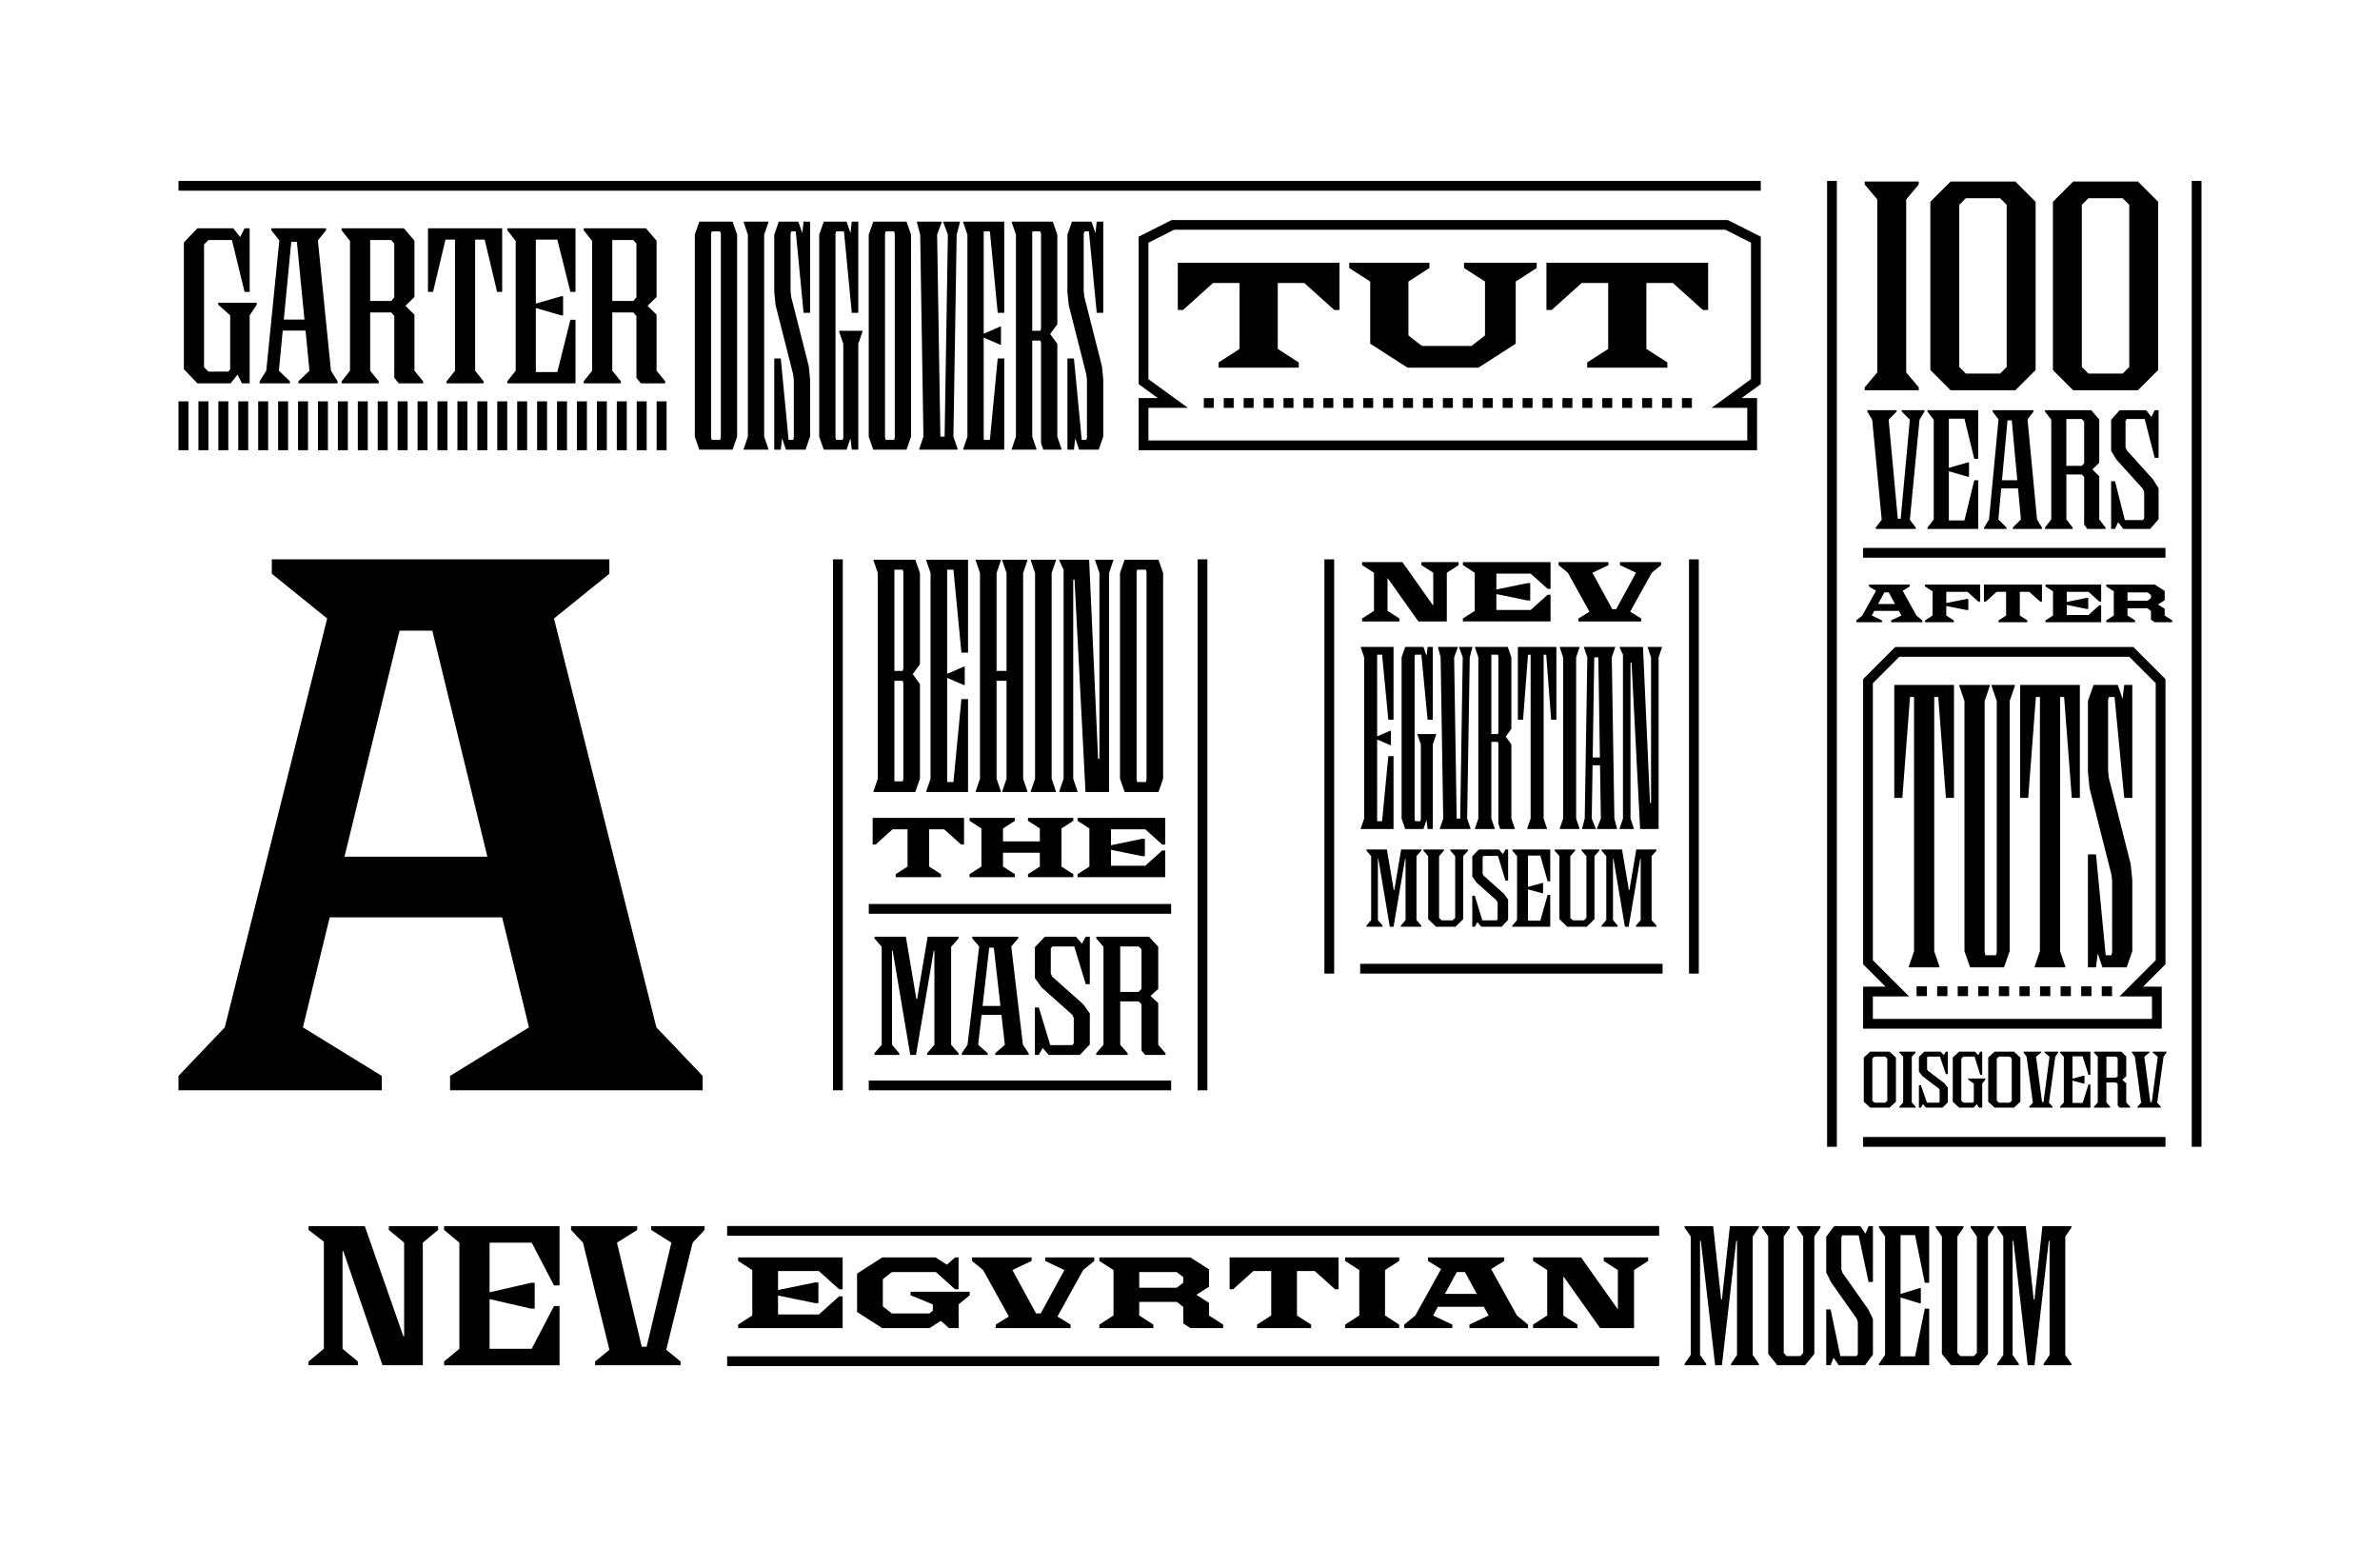
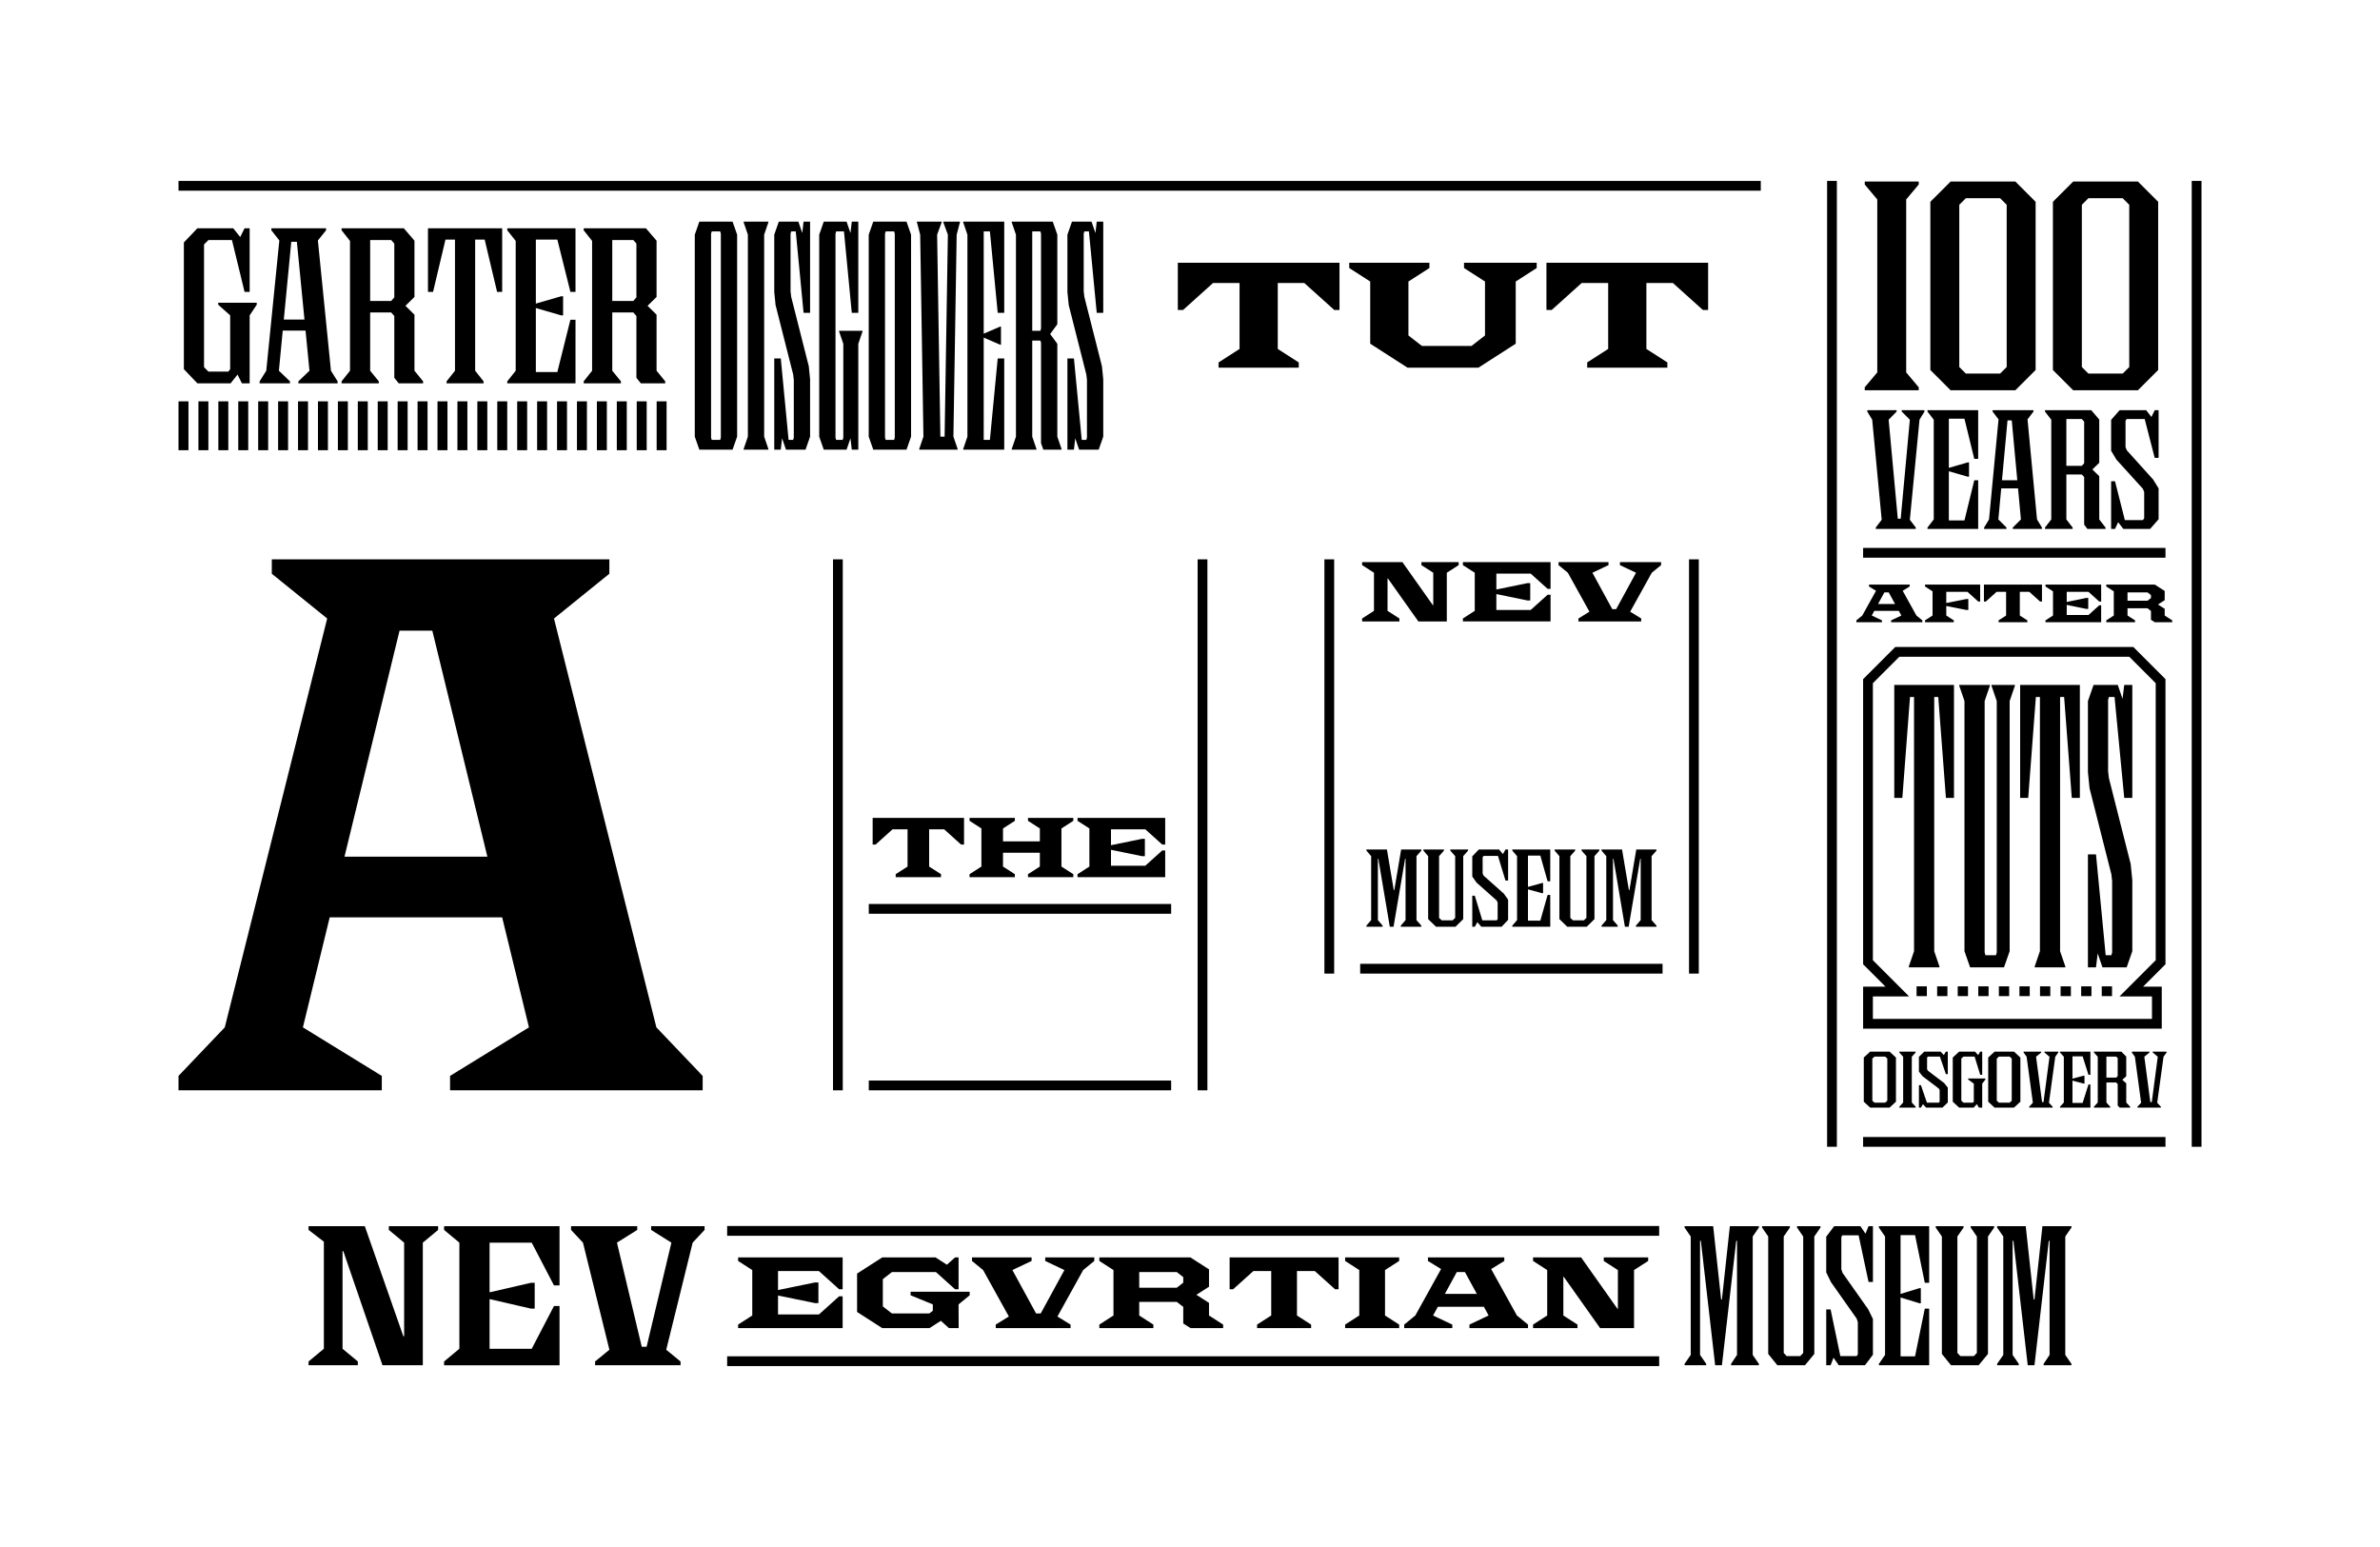
<svg xmlns="http://www.w3.org/2000/svg" id="Layer_1" data-name="Layer 1" viewBox="0 0 2000 1300">
  <g>
    <path d="M531.476,1131.741h21.04l-10.186,4.342,21.875-91.841-17.032-10.687v-3.173h44.919v3.173l-10.019,10.687-22.209,90.004,12.023,9.852v3.173h-71.803v-3.173l12.023-9.852-22.209-90.004-10.019-10.687v-3.173h55.605v3.173l-17.032,10.687,21.875,91.841-8.85-4.342ZM373.174,1147.271v-3.173l12.858-10.687v-89.169l-12.858-10.687v-3.173h97.017v49.761h-4.676l-18.702-35.901h-35.4v41.746l34.733-8.015h3.173v21.708h-3.173l-34.733-8.015v41.746h35.4l18.702-35.901h4.676v49.761h-97.017ZM306.55,1030.382l32.395,92.509h.668v-78.649l-12.858-10.687v-3.173h41.412v3.173l-12.858,10.687v103.029h-33.898l-32.896-95.848h-.668v81.989l12.858,10.687v3.173h-41.412v-3.173l12.858-10.687v-90.004l-12.858-9.852v-3.173h47.256Z" />
    <path d="M1709.647,1091.999l6.679-61.617h24.38v1.169l-5.176,7.514v99.522l5.176,7.514v1.169h-23.378v-1.169l5.009-7.514v-95.848h-.668l-12.023,104.532h-5.677l-12.023-104.532h-.668v95.848l5.177,7.514v1.169h-18.201v-1.169l5.176-7.514v-99.522l-5.176-7.514v-1.169h24.045l6.68,61.617h.668ZM1661.225,1039.065l-5.177-7.514v-1.169h19.704v1.169l-5.176,7.514v98.687l-7.848,9.518h-23.211l-7.681-9.518v-98.687l-5.176-7.514v-1.169h23.378v1.169l-5.176,7.514v97.852l2.505,2.672h11.355l2.505-2.672v-97.852ZM1578.902,1147.271v-1.169l5.176-7.514v-99.522l-5.176-7.514v-1.169h42.247v47.59h-3.674l-8.182-40.076h-12.19v49.427l15.863-4.843h1.169v12.691h-1.169l-15.863-4.843v49.427h12.19l8.182-40.076h3.674v47.59h-42.247ZM1567.213,1147.271l6.679-8.85v-30.057l-4.008-8.182-21.541-30.558-1.002-3.006v-27.051l.835-1.503h13.693l8.349,39.241h3.674v-46.922h-3.674l-3.34,8.182h2.004l-5.51-8.182h-22.042l-6.679,8.85v30.057l4.008,8.182,21.541,30.558,1.002,3.006v27.051l-1.002,1.503h-13.693l-8.182-39.241h-3.674v46.922h3.674l3.173-8.182h-2.004l5.678,8.182h22.042ZM1515.284,1039.065l-5.176-7.514v-1.169h19.704v1.169l-5.176,7.514v98.687l-7.848,9.518h-23.211l-7.681-9.518v-98.687l-5.176-7.514v-1.169h23.378v1.169l-5.176,7.514v97.852l2.505,2.672h11.355l2.505-2.672v-97.852ZM1446.988,1091.999l6.679-61.617h24.38v1.169l-5.176,7.514v99.522l5.176,7.514v1.169h-23.378v-1.169l5.009-7.514v-95.848h-.668l-12.023,104.532h-5.677l-12.023-104.532h-.668v95.848l5.177,7.514v1.169h-18.201v-1.169l5.176-7.514v-99.522l-5.176-7.514v-1.169h24.046l6.679,61.617h.668Z" />
    <path d="M1328.683,1056.662l30.55,43.194h.339v-32.586l-11.88-7.637v-2.97h37.339v2.97l-11.881,7.637v48.795h-28.513l-30.55-43.109h-.34v32.502l11.881,7.637v2.97h-37.339v-2.97l11.88-7.637v-38.187l-11.88-7.637v-2.97h40.394ZM1205.975,1087.297h42.43v10.862h-42.43v-10.862ZM1236.779,1068.967h-19.603l8.486-2.716-21.385,39.206,16.124,7.637v2.97h-40.394v-2.97l9.335-7.637,21.639-39.036-11.032-6.789v-2.97h64.154v2.97l-11.032,6.789,21.639,39.036,9.335,7.637v2.97h-49.219v-2.97l16.123-7.637-21.385-39.206,7.213,2.716ZM1175.767,1056.662v2.97l-11.881,7.637v38.187l11.881,7.637v2.97h-45.4v-2.97l11.88-7.637v-38.187l-11.88-7.637v-2.97h45.4ZM1124.851,1056.662v26.731h-2.97l-16.972-15.275h-15.02v37.339l11.88,7.637v2.97h-45.4v-2.97l11.88-7.637v-37.339h-15.02l-16.972,15.275h-2.97v-26.731h91.564ZM923.817,1113.094l11.88-7.637v-38.187l-11.88-7.637v-2.97h76.544l15.614,10.014v14.596l-15.614,10.014v-6.449l15.614,10.014v10.608l11.88,7.637v2.97h-27.41l-6.11-3.904v-13.917l-5.431-4.243h-31.568v11.456l11.88,7.637v2.97h-45.4v-2.97ZM994.336,1073.21l-5.431-4.243h-31.568v13.153h31.568l5.431-4.243v-4.667ZM864.075,1103.76h18.33l-9.335,2.716,21.385-39.206-16.124-7.637v-2.97h41.242v2.97l-9.335,7.637-21.639,39.036,11.032,6.789v2.97h-62.882v-2.97l11.032-6.789-21.639-39.036-9.335-7.637v-2.97h50.068v2.97l-16.123,7.637,21.385,39.206-8.062-2.716ZM741.37,1116.064l-21.13-13.578v-32.247l21.13-13.578h44.806l12.814,8.231h-5.601l9.165-8.231h2.97v26.731h-2.97l-16.039-14.426h-36.999l-7.637,5.94v22.912l7.637,5.94h31.398l2.97-2.291v-5.346l-18.669-7.637v-2.97h49.643v2.97l-9.335,7.637.085,19.942h-8.147l-9.165-8.231h5.601l-12.814,8.231h-39.715ZM620.274,1116.064v-2.97l11.88-7.637v-38.187l-11.88-7.637v-2.97h87.83v26.731h-2.97l-16.972-15.275h-34.368v15.954l30.974-6.365h2.97v17.312h-2.97l-30.974-6.365v15.954h34.368l16.972-15.275h2.97v26.731h-87.83Z" />
    <rect x="611.048" y="1139.756" width="783.208" height="8.212" />
    <rect x="611.048" y="1030.259" width="783.208" height="8.212" />
  </g>
  <g>
    <g>
      <path d="M1725.139,169.59l17.041-17.04h54.379l17.041,17.04v141.336l-17.041,17.041h-54.379l-17.041-17.041v-141.336ZM1789.291,308.422v-136.324l-5.513-5.513h-28.817l-5.513,5.513v136.324l5.513,5.513h28.817l5.513-5.513ZM1622.143,169.59l17.041-17.04h54.382l17.041,17.04v141.336l-17.041,17.041h-54.382l-17.041-17.041v-141.336ZM1686.297,308.422v-136.324l-5.513-5.513h-28.82l-5.513,5.513v136.324l5.513,5.513h28.82l5.513-5.513ZM1612.373,152.549v2.505l-10.525,12.532v145.347l10.525,12.529v2.505h-45.359v-2.505l10.526-12.529v-145.347l-10.526-12.532v-2.505h45.359Z" />
      <path d="M1806.826,444.462l7.126-8.122v-25.934l-4.561-7.41-22.086-24.508-1.141-2.707v-22.231l.999-1.423h15.102l8.409,32.63h3.277v-40.04h-3.277l-3.564,7.41h2.138l-5.699-7.41h-22.373l-7.123,8.122v25.934l4.415,7.41,22.231,24.508,1.139,2.707v22.231l-1.139,1.423h-15.105l-8.264-32.63h-3.277v40.04h3.277l3.419-7.41h-2.138l5.702,7.41h22.513ZM1718.478,443.323l5.275-6.841v-83.787l-5.275-6.841v-1.139h38.902l6.699,7.837v36.337l-9.261,8.976v-6.696l9.261,8.976v36.337l5.272,6.841v1.139h-15.248l-2.707-3.561v-40.043l-1.996-2.135h-12.967v37.76l5.272,6.841v1.139h-23.227v-1.139ZM1751.396,354.261l-1.996-2.135h-12.967v39.329h12.967l1.996-2.138v-35.056ZM1678.723,403.568h20.093v6.841h-20.093v-6.841ZM1693.828,353.265h-10.545l3.991-3.134-7.98,86.352,6.838,6.841v1.139h-18.809v-1.139l4.134-6.841,7.98-84.072-4.987-6.556v-1.139h34.341v1.139l-4.988,6.556,7.98,84.072,4.133,6.841v1.139h-24.511v-1.139l6.841-6.841-7.98-86.352,3.561,3.134ZM1619.731,444.462v-1.139l5.272-6.841v-83.787l-5.272-6.841v-1.139h42.605v40.897h-3.277l-8.264-33.772h-13.11v41.322l15.817-4.558h1.139v11.968h-1.139l-15.817-4.558v41.324h13.11l8.264-33.772h3.277v40.894h-42.605ZM1591.232,435.913h9.833l-4.134,3.134,7.98-86.352-6.838-6.841v-1.139h19.094v1.139l-4.134,6.841-8.122,84.072,4.987,6.556v1.139h-33.629v-1.139l4.988-6.556-7.98-84.072-4.134-6.841v-1.139h24.653v1.139l-6.699,6.841,7.98,86.352-3.846-3.134Z" />
      <path d="M1769.971,521.318l6.329-4.071v-20.342l-6.329-4.071v-1.582h40.777l8.319,5.335v7.777l-8.319,5.333v-3.435l8.319,5.335v5.65l6.329,4.071v1.582h-14.602l-3.255-2.08v-7.413l-2.893-2.261h-16.819v6.102l6.329,4.071v1.582h-24.185v-1.582ZM1807.539,500.07l-2.893-2.261h-16.819v7.008h16.819l2.893-2.261v-2.486ZM1718.885,522.9v-1.582l6.329-4.071v-20.342l-6.329-4.071v-1.582h46.791v14.243h-1.582l-9.042-8.138h-18.308v8.5l16.501-3.392h1.582v9.222h-1.582l-16.501-3.392v8.5h18.308l9.042-8.136h1.582v14.24h-46.791ZM1715.948,491.253v14.243h-1.582l-9.042-8.138h-8.001v19.89l6.329,4.071v1.582h-24.188v-1.582l6.329-4.071v-19.89h-8.001l-9.042,8.138h-1.582v-14.243h48.781ZM1617.663,522.9v-1.582l6.329-4.071v-20.342l-6.329-4.071v-1.582h46.339v14.243h-1.582l-9.042-8.138h-17.856v9.403l16.953-3.392h1.582v9.222h-1.582l-16.953-3.389v8.045l6.329,4.071v1.582h-24.188ZM1573.812,507.573h22.606v5.787h-22.606v-5.787ZM1590.223,497.809h-10.443l4.522-1.445-11.393,20.884,8.59,4.071v1.582h-21.522v-1.582l4.974-4.071,11.527-20.794-5.875-3.619v-1.582h34.177v1.582l-5.877,3.619,11.527,20.794,4.974,4.071v1.582h-26.222v-1.582l8.59-4.071-11.393-20.884,3.843,1.445Z" />
      <path d="M1787.11,812.889l4.747-13.561v-59.67l-1.358-13.561-18.308-72.216-.676-5.765v-60.01l.676-2.373h4.747l8.138,84.759h6.781v-94.931h-6.781l-1.697,13.901h1.018l-4.747-13.901h-20.342l-4.747,13.561v59.673l1.355,13.561,18.308,72.216.679,5.765v60.01l-.679,2.373h-4.747l-8.136-84.762h-6.781v94.931h6.781l1.695-13.901h-1.016l4.747,13.901h20.342ZM1747.781,575.559v94.931h-6.781l-6.441-84.759h-3.392v213.596l4.41,12.885v.676h-25.768v-.676l4.407-12.885v-213.596h-3.392l-6.441,84.759h-6.781v-94.931h50.177ZM1677.941,589.12l-4.407-12.882v-.679h19.663v.679l-4.407,12.882v210.207l-4.747,13.561h-28.48l-4.744-13.561v-210.207l-4.41-12.882v-.679h25.768v.679l-4.407,12.882v211.226l.679,2.373h8.815l.679-2.373v-211.226ZM1642.007,575.559v94.931h-6.781l-6.441-84.759h-3.392v213.596l4.407,12.885v.676h-25.768v-.676l4.407-12.885v-213.596h-3.389l-6.441,84.759h-6.783v-94.931h50.18Z" />
      <path d="M1804.851,926.144h5.784l-2.625,1.547,5.248-39.674-4.237-3.564v-.739h11.634v.739l-2.557,3.564-5.311,38.666,3.093,3.362v.739h-19.704v-.739l3.093-3.362-5.245-38.666-2.554-3.564v-.739h14.793v.739l-4.303,3.564,5.245,39.674-2.354-1.547ZM1759.596,930.045l3.227-3.564v-38.464l-3.227-3.564v-.739h23.066l4.101,4.169v16.542l-5.179,4.64v-3.364l5.179,4.64v16.14l3.296,3.564v.739h-8.809l-1.681-1.815v-18.023l-1.278-1.276h-8.204v16.811l3.227,3.564v.739h-13.717v-.739ZM1779.568,889.159l-1.278-1.276h-8.204v17.684h8.204l1.278-1.276v-15.133ZM1731.083,930.784v-.739l3.227-3.564v-38.464l-3.227-3.564v-.739h25.554v19.501h-1.615l-4.908-15.535h-8.541v18.762l9.28-2.488h.807v6.589h-.807l-9.28-2.488v18.762h8.541l4.908-15.535h1.615v19.501h-25.554ZM1713.87,926.144h5.784l-2.622,1.547,5.245-39.674-4.237-3.564v-.739h11.634v.739l-2.557,3.564-5.311,38.666,3.093,3.362v.739h-19.704v-.739l3.093-3.362-5.245-38.666-2.554-3.564v-.739h14.793v.739l-4.303,3.564,5.245,39.674-2.354-1.547ZM1670.766,888.688l5.379-4.974h16.274l5.379,4.974v37.12l-5.379,4.977h-16.274l-5.379-4.977v-37.12ZM1690.536,924.934v-35.37l-1.749-1.681h-9.009l-1.818,1.681v35.37l1.818,1.681h9.009l1.749-1.681ZM1646.356,930.784l-5.379-4.977v-37.12l5.379-4.974h13.315l3.496,3.832h-1.344l2.22-3.832h1.681v19.501h-1.681l-4.708-15.332h-9.348l-1.815,1.681v35.37l1.815,1.681h7.936l.739-.873v-15.13l-4.774-3.498v-.808h14.525v.808l-2.688,3.498v20.172h-2.756l-2.288-3.832h1.347l-3.498,3.832h-12.171ZM1632.302,930.784l4.506-4.372v-12.439l-3.025-3.832-13.652-10.356-.739-1.278v-9.819l.671-.805h10.087l5.042,14.725h1.615v-18.894h-1.615l-2.286,3.832h1.412l-3.564-3.832h-13.717l-4.506,4.369v12.442l3.025,3.832,13.652,10.356.739,1.278v9.816l-.671.808h-10.019l-5.045-14.727h-1.681v18.896h1.681l2.22-3.832h-1.347l3.498,3.832h13.717ZM1609.776,883.714v.739l-3.227,3.564v38.464l3.227,3.564v.739h-13.717v-.739l3.227-3.564v-38.464l-3.227-3.564v-.739h13.717ZM1566.202,888.688l5.379-4.974h16.274l5.379,4.974v37.12l-5.379,4.977h-16.274l-5.379-4.977v-37.12ZM1585.971,924.934v-35.37l-1.749-1.681h-9.009l-1.818,1.681v35.37l1.818,1.681h9.009l1.749-1.681Z" />
      <rect x="1565.641" y="460.431" width="254.092" height="8.212" />
      <rect x="1565.641" y="955.468" width="254.092" height="8.212" />
      <rect x="1535.374" y="152.032" width="8.212" height="811.649" />
      <rect x="1841.788" y="152.032" width="8.212" height="811.649" />
      <path d="M1816.603,864.448h-250.964v-35.323h18.831l-18.831-18.831v-239.587l27.043-27.043h200.009l27.043,27.043v239.587l-18.831,18.831h15.7v35.323ZM1573.851,856.236h234.54v-18.899h-27.313l30.443-30.443v-232.786l-22.231-22.231h-193.208l-22.231,22.231v232.786l30.443,30.443h-30.443v18.899Z" />
      <path d="M1774.809,837.074h-8.64v-8.212h8.64v8.212ZM1757.523,837.074h-8.643v-8.212h8.643v8.212ZM1740.235,837.074h-8.645v-8.212h8.645v8.212ZM1722.945,837.074h-8.643v-8.212h8.643v8.212ZM1705.657,837.074h-8.645v-8.212h8.645v8.212ZM1688.366,837.074h-8.645v-8.212h8.645v8.212ZM1671.078,837.074h-8.645v-8.212h8.645v8.212ZM1653.787,837.074h-8.645v-8.212h8.645v8.212ZM1636.496,837.074h-8.643v-8.212h8.643v8.212ZM1619.208,837.074h-8.645v-8.212h8.645v8.212Z" />
    </g>
    <g>
-       <path d="M921.205,885.07l6.102-7.095v-82.331l-6.102-7.098v-1.421h44.286l7.807,8.377v35.488l-10.219,9.367v-6.814l10.219,9.367v35.064l6.104,7.095v1.421h-17.032l-3.123-3.69v-38.896l-2.414-2.412h-15.472v36.482l6.247,7.095v1.421h-26.402v-1.421ZM959.247,797.771l-2.414-2.412h-15.472v38.184h15.472l2.414-2.554v-33.219ZM907.436,886.491l8.374-8.801v-25.978l-5.535-7.807-25.836-22.994-1.418-2.696v-21.294l1.278-1.56h18.453l9.652,31.656h3.405v-39.89h-3.405l-4.259,7.668h2.557l-6.531-7.668h-26.118l-8.377,8.801v25.978l5.538,7.807,25.833,22.994,1.278,2.699v21.292l-1.136,1.56h-18.595l-9.652-31.653h-3.266v39.887h3.266l4.259-7.665h-2.557l6.674,7.665h26.118ZM821.557,845.325h23.137v7.522h-23.137v-7.522ZM838.874,796.353h-11.924l4.686-3.266-9.652,84.888,8.089,7.095v1.421h-21.858v-1.421l4.826-7.095,9.795-82.616-5.82-6.813v-1.421h38.609v1.421l-5.82,6.813,9.795,82.616,4.826,7.095v1.421h-28.105v-1.421l8.092-7.095-9.652-84.888,4.114,3.266ZM770.739,839.363l8.801-52.238h25.976v1.421l-6.244,7.098v82.331l6.244,7.095v1.421h-26.403v-1.421l6.104-7.095v-79.068h-.567l-14.905,87.584h-4.826l-14.763-87.584h-.567v79.068l6.102,7.095v1.421h-20.865v-1.421l6.102-7.095v-82.331l-6.102-7.098v-1.421h26.402l8.801,52.238h.709Z" />
-       <path d="M941.174,481.513l3.904-11.152h28.439l3.904,11.152v172.869l-3.904,11.152h-28.439l-3.904-11.152v-172.869ZM963.479,655.219v-174.544l-.556-1.952h-7.249l-.558,1.952v174.544l.558,1.952h7.249l.556-1.952ZM915.248,470.361l7.528,167.293h1.114v-156.14l-3.624-10.597v-.556h15.335v.556l-3.624,10.597v184.021h-19.797l-9.2-178.445h-1.114v167.293l3.624,10.597v.556h-15.335v-.556l3.624-10.597v-175.658l-3.624-7.807v-.556h25.094ZM887.365,470.361v.556l-3.624,10.597v172.869l3.624,10.597v.556h-21.19v-.556l3.624-10.597v-172.869l-3.624-10.597v-.556h21.19ZM841.086,470.361v.556l-3.624,10.597v82.252h8.363v-82.252l-3.624-10.597v-.556h21.19v.556l-3.624,10.597v172.869l3.624,10.597v.556h-21.19v-.556l3.624-10.597v-82.252h-8.363v82.252l3.624,10.597v.556h-21.19v-.556l3.624-10.597v-172.869l-3.624-10.597v-.556h21.19ZM778.355,665.534v-.556l3.624-10.597v-172.869l-3.624-10.597v-.556h35.132v78.069h-5.576l-6.693-69.706h-5.297v87.551l14.218-6.135h.558v15.614h-.558l-14.218-6.135v87.551h5.297l6.693-69.706h5.576v78.069h-35.132ZM759.116,574.082l-.556-1.952h-6.972v84.483h6.972l.556-1.952v-80.579ZM759.116,480.675l-.556-1.952h-6.972v85.041h6.972l.556-1.952v-81.137ZM773.058,654.382l-3.904,11.152h-35.132v-.556l3.624-10.597v-172.869l-3.624-10.597v-.556h35.132l3.904,11.152v76.675l-10.038,13.942v-11.152l10.038,13.939v79.465Z" />
      <path d="M905.494,737.103v-2.491l9.964-6.406v-32.028l-9.964-6.406v-2.491h73.664v22.42h-2.491l-14.235-12.811h-28.825v13.381l25.978-5.338h2.491v14.519h-2.491l-25.978-5.338v13.381h28.825l14.235-12.811h2.491v22.42h-73.664ZM852.826,687.282v2.491l-9.964,6.406v10.889h30.96v-10.889l-9.964-6.406v-2.491h38.078v2.491l-9.964,6.406v32.028l9.964,6.406v2.491h-38.078v-2.491l9.964-6.406v-11.601h-30.96v11.601l9.964,6.406v2.491h-38.078v-2.491l9.964-6.406v-32.028l-9.964-6.406v-2.491h38.078ZM810.122,687.282v22.42h-2.491l-14.235-12.811h-12.598v31.316l9.964,6.406v2.491h-38.078v-2.491l9.964-6.406v-31.316h-12.598l-14.235,12.811h-2.491v-22.42h76.796Z" />
      <rect x="730.068" y="759.649" width="254.095" height="8.212" />
      <rect x="730.068" y="908.019" width="254.095" height="8.212" />
      <rect x="699.996" y="470.031" width="8.212" height="446.2" />
      <rect x="1006.41" y="470.031" width="8.212" height="446.2" />
    </g>
    <g>
      <path d="M1369.265,747.987l5.746-34.106h16.961v.928l-4.079,4.634v53.752l4.079,4.632v.928h-17.238v-.928l3.986-4.632v-51.622h-.372l-9.732,57.182h-3.151l-9.639-57.182h-.369v51.622l3.986,4.632v.928h-13.624v-.928l3.986-4.632v-53.752l-3.986-4.634v-.928h17.238l5.746,34.106h.462ZM1333.122,719.444l-4.076-4.634v-.928h14.919v.928l-4.076,4.634v52.917l-6.488,6.395h-16.403l-6.581-6.395v-52.917l-3.986-4.634v-.928h17.238v.928l-4.076,4.634v51.896l2.223,2.039h9.176l2.13-2.039v-51.896ZM1270.846,778.756v-.928l3.986-4.632v-53.752l-3.986-4.634v-.928h31.88v26.693h-2.223l-6.118-21.596h-10.378v26.32l11.768-3.244h.928v8.527h-.928l-11.768-3.244v26.32h10.378l6.118-21.593h2.223v26.69h-31.88ZM1261.856,778.756l5.469-5.746v-16.961l-3.613-5.097-16.868-15.012-.928-1.76v-13.903l.835-1.018h12.047l6.302,20.668h2.225v-26.044h-2.225l-2.778,5.007h1.667l-4.262-5.007h-17.054l-5.467,5.746v16.961l3.613,5.097,16.868,15.012.835,1.763v13.901l-.742,1.018h-12.14l-6.302-20.665h-2.132v26.041h2.132l2.779-5.004h-1.667l4.355,5.004h17.051ZM1222.842,719.444l-4.079-4.634v-.928h14.922v.928l-4.079,4.634v52.917l-6.488,6.395h-16.403l-6.581-6.395v-52.917l-3.983-4.634v-.928h17.238v.928l-4.079,4.634v51.896l2.226,2.039h9.173l2.132-2.039v-51.896ZM1171.685,747.987l5.746-34.106h16.958v.928l-4.076,4.634v53.752l4.076,4.632v.928h-17.238v-.928l3.986-4.632v-51.622h-.37l-9.732,57.182h-3.151l-9.638-57.182h-.37v51.622l3.983,4.632v.928h-13.621v-.928l3.983-4.632v-53.752l-3.983-4.634v-.928h17.238l5.746,34.106h.463Z" />
-       <path d="M1380.666,543.606l5.902,131.159h.873v-122.415l-2.841-8.308v-.435h12.023v.435l-2.841,8.308v144.274h-15.521l-7.213-139.902h-.873v131.159l2.841,8.305v.438h-12.023v-.438l2.841-8.305v-137.717l-2.841-6.121v-.435h19.674ZM1335.417,636.509h12.461v6.559h-12.461v-6.559ZM1345.471,552.349h-8.086l2.404-4.372-2.185,139.902,3.277,8.305v.438h-11.366v-.438l2.187-8.305,2.185-135.53-2.842-8.308v-.435h26.233v.435l-2.844,8.308,2.187,135.53,2.187,8.305v.438h-16.833v-.438l3.279-8.305-2.187-139.902,2.403,4.372ZM1327.33,543.606v.435l-2.844,8.308v135.53l2.844,8.305v.438h-16.613v-.438l2.841-8.305v-135.53l-2.841-8.308v-.435h16.613ZM1307.878,543.606v61.206h-4.374l-4.153-54.65h-2.184v137.717l2.841,8.305v.438h-16.613v-.438l2.842-8.305v-137.717h-2.187l-4.153,54.65h-4.372v-61.206h32.354ZM1239.456,696.185l2.841-8.305v-135.53l-2.841-8.308v-.435h27.541l3.06,8.743v60.114l-7.867,10.931v-8.746l7.867,10.931v62.301l2.844,8.305v.438h-12.242l-1.53-4.372v-67.327l-.438-1.53h-5.464v64.486l2.841,8.305v.438h-16.613v-.438ZM1259.13,551.692l-.438-1.53h-5.464v66.673h5.464l.438-1.53v-63.612ZM1221.75,687.879h7.651l-2.406,4.372,2.187-139.902-3.06-8.308v-.435h11.147v.435l-2.184,8.308-2.187,135.53,2.841,8.305v.438h-25.795v-.438l2.844-8.305-2.187-135.53-2.187-8.308v-.435h16.613v.435l-3.06,8.308,2.187,139.902-2.403-4.372ZM1180.872,696.623l-3.06-8.743v-135.53l3.06-8.743h15.302l3.06,8.962h-.657l1.095-8.962h4.372v61.206h-4.372l-5.248-54.65h-5.245l-.438,1.53v136.842l.438,1.53h4.372l.438-1.53v-62.956l-2.844-8.305v-.438h15.74v.438l-2.842,8.305v71.045h-4.372l-1.095-8.962h.657l-3.06,8.962h-15.302ZM1143.495,696.623v-.438l2.841-8.305v-135.53l-2.841-8.308v-.435h27.544v61.206h-4.372l-5.248-54.65h-4.153v68.641l11.147-4.81h.438v12.242h-.438l-11.147-4.81v68.638h4.153l5.248-54.647h4.372v61.206h-27.544Z" />
      <path d="M1349.327,511.894h15.373l-7.829,2.278,17.936-32.882-13.523-6.406v-2.491h34.59v2.491l-7.829,6.406-18.149,32.74,9.253,5.694v2.491h-52.739v-2.491l9.253-5.694-18.149-32.74-7.829-6.406v-2.491h41.992v2.491l-13.523,6.406,17.936,32.882-6.761-2.278ZM1229.329,522.215v-2.491l9.964-6.406v-32.028l-9.964-6.406v-2.491h73.664v22.42h-2.491l-14.235-12.811h-28.825v13.381l25.978-5.338h2.491v14.519h-2.491l-25.978-5.338v13.381h28.825l14.235-12.811h2.491v22.42h-73.664ZM1178.512,472.393l25.622,36.227h.285v-27.331l-9.964-6.406v-2.491h31.316v2.491l-9.964,6.406v40.925h-23.914l-25.622-36.156h-.285v27.259l9.964,6.406v2.491h-31.316v-2.491l9.964-6.406v-32.028l-9.964-6.406v-2.491h33.878Z" />
      <rect x="1143.012" y="809.928" width="254.095" height="8.212" />
      <rect x="1112.94" y="470.031" width="8.212" height="348.11" />
      <rect x="1419.353" y="470.031" width="8.212" height="348.11" />
    </g>
    <g>
      <path d="M490.497,320.46l7.073-8.935v-109.081l-7.073-8.935v-1.675h52.307l8.935,10.424v47.281l-12.099,11.913v-8.935l12.099,11.913v47.095l7.26,8.935v1.675h-20.476l-3.723-4.654v-51.935l-2.606-2.978h-17.684v48.956l7.26,8.935v1.675h-31.272v-1.675ZM534.8,204.677l-2.606-2.978h-17.684v51.19h17.684l2.606-2.978v-45.233ZM426.28,322.135v-1.675l7.074-8.935v-109.081l-7.074-8.935v-1.675h57.333v53.424h-4.281l-10.983-43.93h-18.056v53.796l21.221-6.143h1.675v16.008h-1.675l-21.221-6.143v53.796h18.056l10.983-43.93h4.281v53.424h-57.333ZM421.998,191.833v53.424h-4.281l-10.424-43.93h-8.004v110.198l7.073,8.935v1.675h-31.086v-1.675l7.074-8.935v-110.198h-8.004l-10.424,43.93h-4.281v-53.424h62.359ZM287.046,320.46l7.074-8.935v-109.081l-7.074-8.935v-1.675h52.307l8.935,10.424v47.281l-12.099,11.913v-8.935l12.099,11.913v47.095l7.26,8.935v1.675h-20.476l-3.723-4.654v-51.935l-2.606-2.978h-17.684v48.956l7.26,8.935v1.675h-31.272v-1.675ZM331.348,204.677l-2.606-2.978h-17.684v51.19h17.684l2.606-2.978v-45.233ZM233.622,268.525h26.991v9.307h-26.991v-9.307ZM253.912,203.188h-14.147l5.398-4.095-10.796,112.432,9.307,8.935v1.675h-25.502v-1.675l5.584-8.935,10.983-109.453-6.701-8.563v-1.675h45.978v1.675l-6.887,8.563,10.983,109.453,5.584,8.935v1.675h-32.948v-1.675l9.307-8.935-10.983-112.432,4.84,4.095ZM165.868,322.135l-11.355-11.913v-106.475l11.355-11.913h30.156l7.632,9.68h-2.978l4.84-9.68h4.281v53.424h-4.281l-10.61-43.558h-19.731l-3.723,3.723v103.125l3.723,3.723h16.753l1.489-2.048v-45.233l-10.052-8.935v-1.675h32.389v1.675l-5.957,8.935v57.147h-6.515l-4.84-9.68h2.978l-7.632,9.68h-27.922Z" />
      <path d="M906.848,377.869h16.425l3.832-10.95v-48.179l-1.095-10.95-14.785-58.307-.545-4.654v-48.453l.545-1.916h3.835l6.57,68.436h5.475v-76.648h-5.475l-1.095,9.581-3.288-9.581h-16.425l-3.83,10.95v48.179l1.092,10.95,14.785,58.307.547,4.654v48.453l-.547,1.916h-3.835l-6.567-68.436h-5.475v76.648h5.475l1.092-9.581,3.288,9.581ZM874.82,276.036l-.548,1.916h-6.844v-83.492h6.844l.548,1.916v79.659ZM850.184,377.869h20.804v-.547l-3.559-10.402v-80.754h6.844l.548,1.916v84.313l1.916,5.475h15.33v-.547l-3.559-10.402v-78.017l-6.022-8.212,6.022-8.212v-75.279l-3.832-10.95h-34.492v.548l3.559,10.402v169.721l-3.559,10.402v.547ZM843.89,377.869v-76.648h-5.475l-6.57,68.436h-5.201v-85.955l13.961,6.022h.548v-15.33h-.548l-13.961,6.022v-85.955h5.201l6.57,68.436h5.475v-76.648h-34.492v.548l3.559,10.402v169.721l-3.559,10.402v.547h34.492ZM804.748,377.321l-3.559-10.402,2.737-169.721,2.737-10.402v-.548h-13.961v.548l3.832,10.402-2.737,169.721h-3.559l-2.737-169.721,3.832-10.402v-.548h-20.805v.548l2.737,10.402,2.737,169.721-3.559,10.402v.547h32.302v-.547ZM751.918,367.74l-.548,1.916h-7.117l-.547-1.916v-171.363l.547-1.916h7.117l.548,1.916v171.363ZM761.773,186.249h-27.922l-3.832,10.95v169.721l3.832,10.95h27.922l3.832-10.95v-169.721l-3.832-10.95ZM711.404,377.869l3.285-9.581,1.095,9.581h5.475v-88.967l3.559-10.402v-.548h-19.709v.548l3.559,10.402v78.838l-.547,1.916h-5.475l-.548-1.916v-171.363l.548-1.916h6.57l6.57,68.436h5.475v-76.648h-5.475l-1.095,9.581-3.285-9.581h-19.162l-3.832,10.95v169.721l3.832,10.95h19.162ZM660.493,377.869h16.425l3.832-10.95v-48.179l-1.095-10.95-14.782-58.307-.548-4.654v-48.453l.548-1.916h3.832l6.57,68.436h5.475v-76.648h-5.475l-1.095,9.581-3.285-9.581h-16.425l-3.832,10.95v48.179l1.095,10.95,14.782,58.307.547,4.654v48.453l-.547,1.916h-3.832l-6.57-68.436h-5.475v76.648h5.475l1.095-9.581,3.285,9.581ZM624.907,186.249v.548l3.559,10.402v169.721l-3.559,10.402v.547h20.805v-.547l-3.559-10.402v-169.721l3.559-10.402v-.548h-20.805ZM605.747,367.74l-.547,1.916h-7.117l-.548-1.916v-171.363l.548-1.916h7.117l.547,1.916v171.363ZM615.602,186.249h-27.922l-3.832,10.95v169.721l3.832,10.95h27.922l3.832-10.95v-169.721l-3.832-10.95Z" />
      <path d="M1435.399,220.823v39.665h-4.407l-25.184-22.666h-22.288v55.406l17.629,11.333v4.407h-67.368v-4.407l17.629-11.333v-55.406h-22.288l-25.184,22.666h-4.407v-39.665h135.87ZM1247.901,236.563l-17.629-11.333v-4.407h61.072v4.407l-17.629,11.333v52.258l-31.355,20.148h-59.561l-31.355-20.148v-52.258l-17.629-11.333v-4.407h67.368v4.407l-17.629,11.333v45.332l11.333,8.815h41.68l11.333-8.815v-45.332ZM1125.631,220.823v39.665h-4.407l-25.184-22.666h-22.288v55.406l17.629,11.333v4.407h-67.368v-4.407l17.629-11.333v-55.406h-22.288l-25.184,22.666h-4.407v-39.665h135.87Z" />
-       <path d="M1476.513,378.326h-519.655v-43.804h16.114l-16.114-11.72v-123.897l27.765-14.025h467.256l27.765,14.025v123.897l-16.114,11.72h12.984v43.804ZM965.07,370.113h503.23v-27.38h-30.029l33.159-24.113v-114.663l-21.509-10.866h-463.342l-21.509,10.866v114.663l33.159,24.113h-33.159v27.38Z" />
-       <path d="M1421.764,342.74h-8.346v-8.212h8.346v8.212ZM1405.046,342.74h-8.37v-8.212h8.37v8.212ZM1388.306,342.74h-8.373v-8.212h8.373v8.212ZM1371.563,342.74h-8.373v-8.212h8.373v8.212ZM1354.82,342.74h-8.37v-8.212h8.37v8.212ZM1338.078,342.74h-8.37v-8.212h8.37v8.212ZM1321.335,342.74h-8.37v-8.212h8.37v8.212ZM1304.595,342.74h-8.373v-8.212h8.373v8.212ZM1287.852,342.74h-8.37v-8.212h8.37v8.212ZM1271.109,342.74h-8.37v-8.212h8.37v8.212ZM1254.367,342.74h-8.37v-8.212h8.37v8.212ZM1237.627,342.74h-8.373v-8.212h8.373v8.212ZM1220.884,342.74h-8.373v-8.212h8.373v8.212ZM1204.141,342.74h-8.37v-8.212h8.37v8.212ZM1187.399,342.74h-8.37v-8.212h8.37v8.212ZM1170.656,342.74h-8.37v-8.212h8.37v8.212ZM1153.916,342.74h-8.373v-8.212h8.373v8.212ZM1137.173,342.74h-8.373v-8.212h8.373v8.212ZM1120.43,342.74h-8.37v-8.212h8.37v8.212ZM1103.688,342.74h-8.37v-8.212h8.37v8.212ZM1086.948,342.74h-8.373v-8.212h8.373v8.212ZM1070.205,342.74h-8.373v-8.212h8.373v8.212ZM1053.462,342.74h-8.37v-8.212h8.37v8.212ZM1036.719,342.74h-8.37v-8.212h8.37v8.212ZM1019.977,342.74h-8.37v-8.212h8.37v8.212Z" />
      <path d="M560.158,378.327h-8.346v-41.061h8.346v41.061ZM543.439,378.327h-8.37v-41.061h8.37v41.061ZM526.699,378.327h-8.373v-41.061h8.373v41.061ZM509.956,378.327h-8.373v-41.061h8.373v41.061ZM493.214,378.327h-8.37v-41.061h8.37v41.061ZM476.471,378.327h-8.37v-41.061h8.37v41.061ZM459.728,378.327h-8.37v-41.061h8.37v41.061ZM442.988,378.327h-8.373v-41.061h8.373v41.061ZM426.245,378.327h-8.37v-41.061h8.37v41.061ZM409.503,378.327h-8.37v-41.061h8.37v41.061ZM392.76,378.327h-8.37v-41.061h8.37v41.061ZM376.02,378.327h-8.373v-41.061h8.373v41.061ZM359.277,378.327h-8.373v-41.061h8.373v41.061ZM342.534,378.327h-8.37v-41.061h8.37v41.061ZM325.792,378.327h-8.37v-41.061h8.37v41.061ZM309.049,378.327h-8.37v-41.061h8.37v41.061ZM292.309,378.327h-8.373v-41.061h8.373v41.061ZM275.566,378.327h-8.373v-41.061h8.373v41.061ZM258.824,378.327h-8.37v-41.061h8.37v41.061ZM242.081,378.327h-8.37v-41.061h8.37v41.061ZM225.341,378.327h-8.373v-41.061h8.373v41.061ZM208.598,378.327h-8.373v-41.061h8.373v41.061ZM191.855,378.327h-8.37v-41.061h8.37v41.061ZM175.113,378.327h-8.37v-41.061h8.37v41.061ZM158.37,378.327h-8.37v-41.061h8.37v41.061Z" />
      <rect x="150" y="152.032" width="1329.643" height="8.212" />
    </g>
    <path d="M257.725,719.903h180.392v50.994h-180.392v-50.994ZM390.311,529.949h-86.69l36.333-17.211-85.415,350.586,66.293,40.795v12.111h-170.831v-12.111l38.883-40.795,86.053-343.574-46.532-37.608v-12.111h283.656v12.111l-46.532,37.608,86.053,343.574,38.883,40.795v12.111h-212.264v-12.111l66.293-40.795-85.415-350.586,31.234,17.211Z" />
  </g>
</svg>